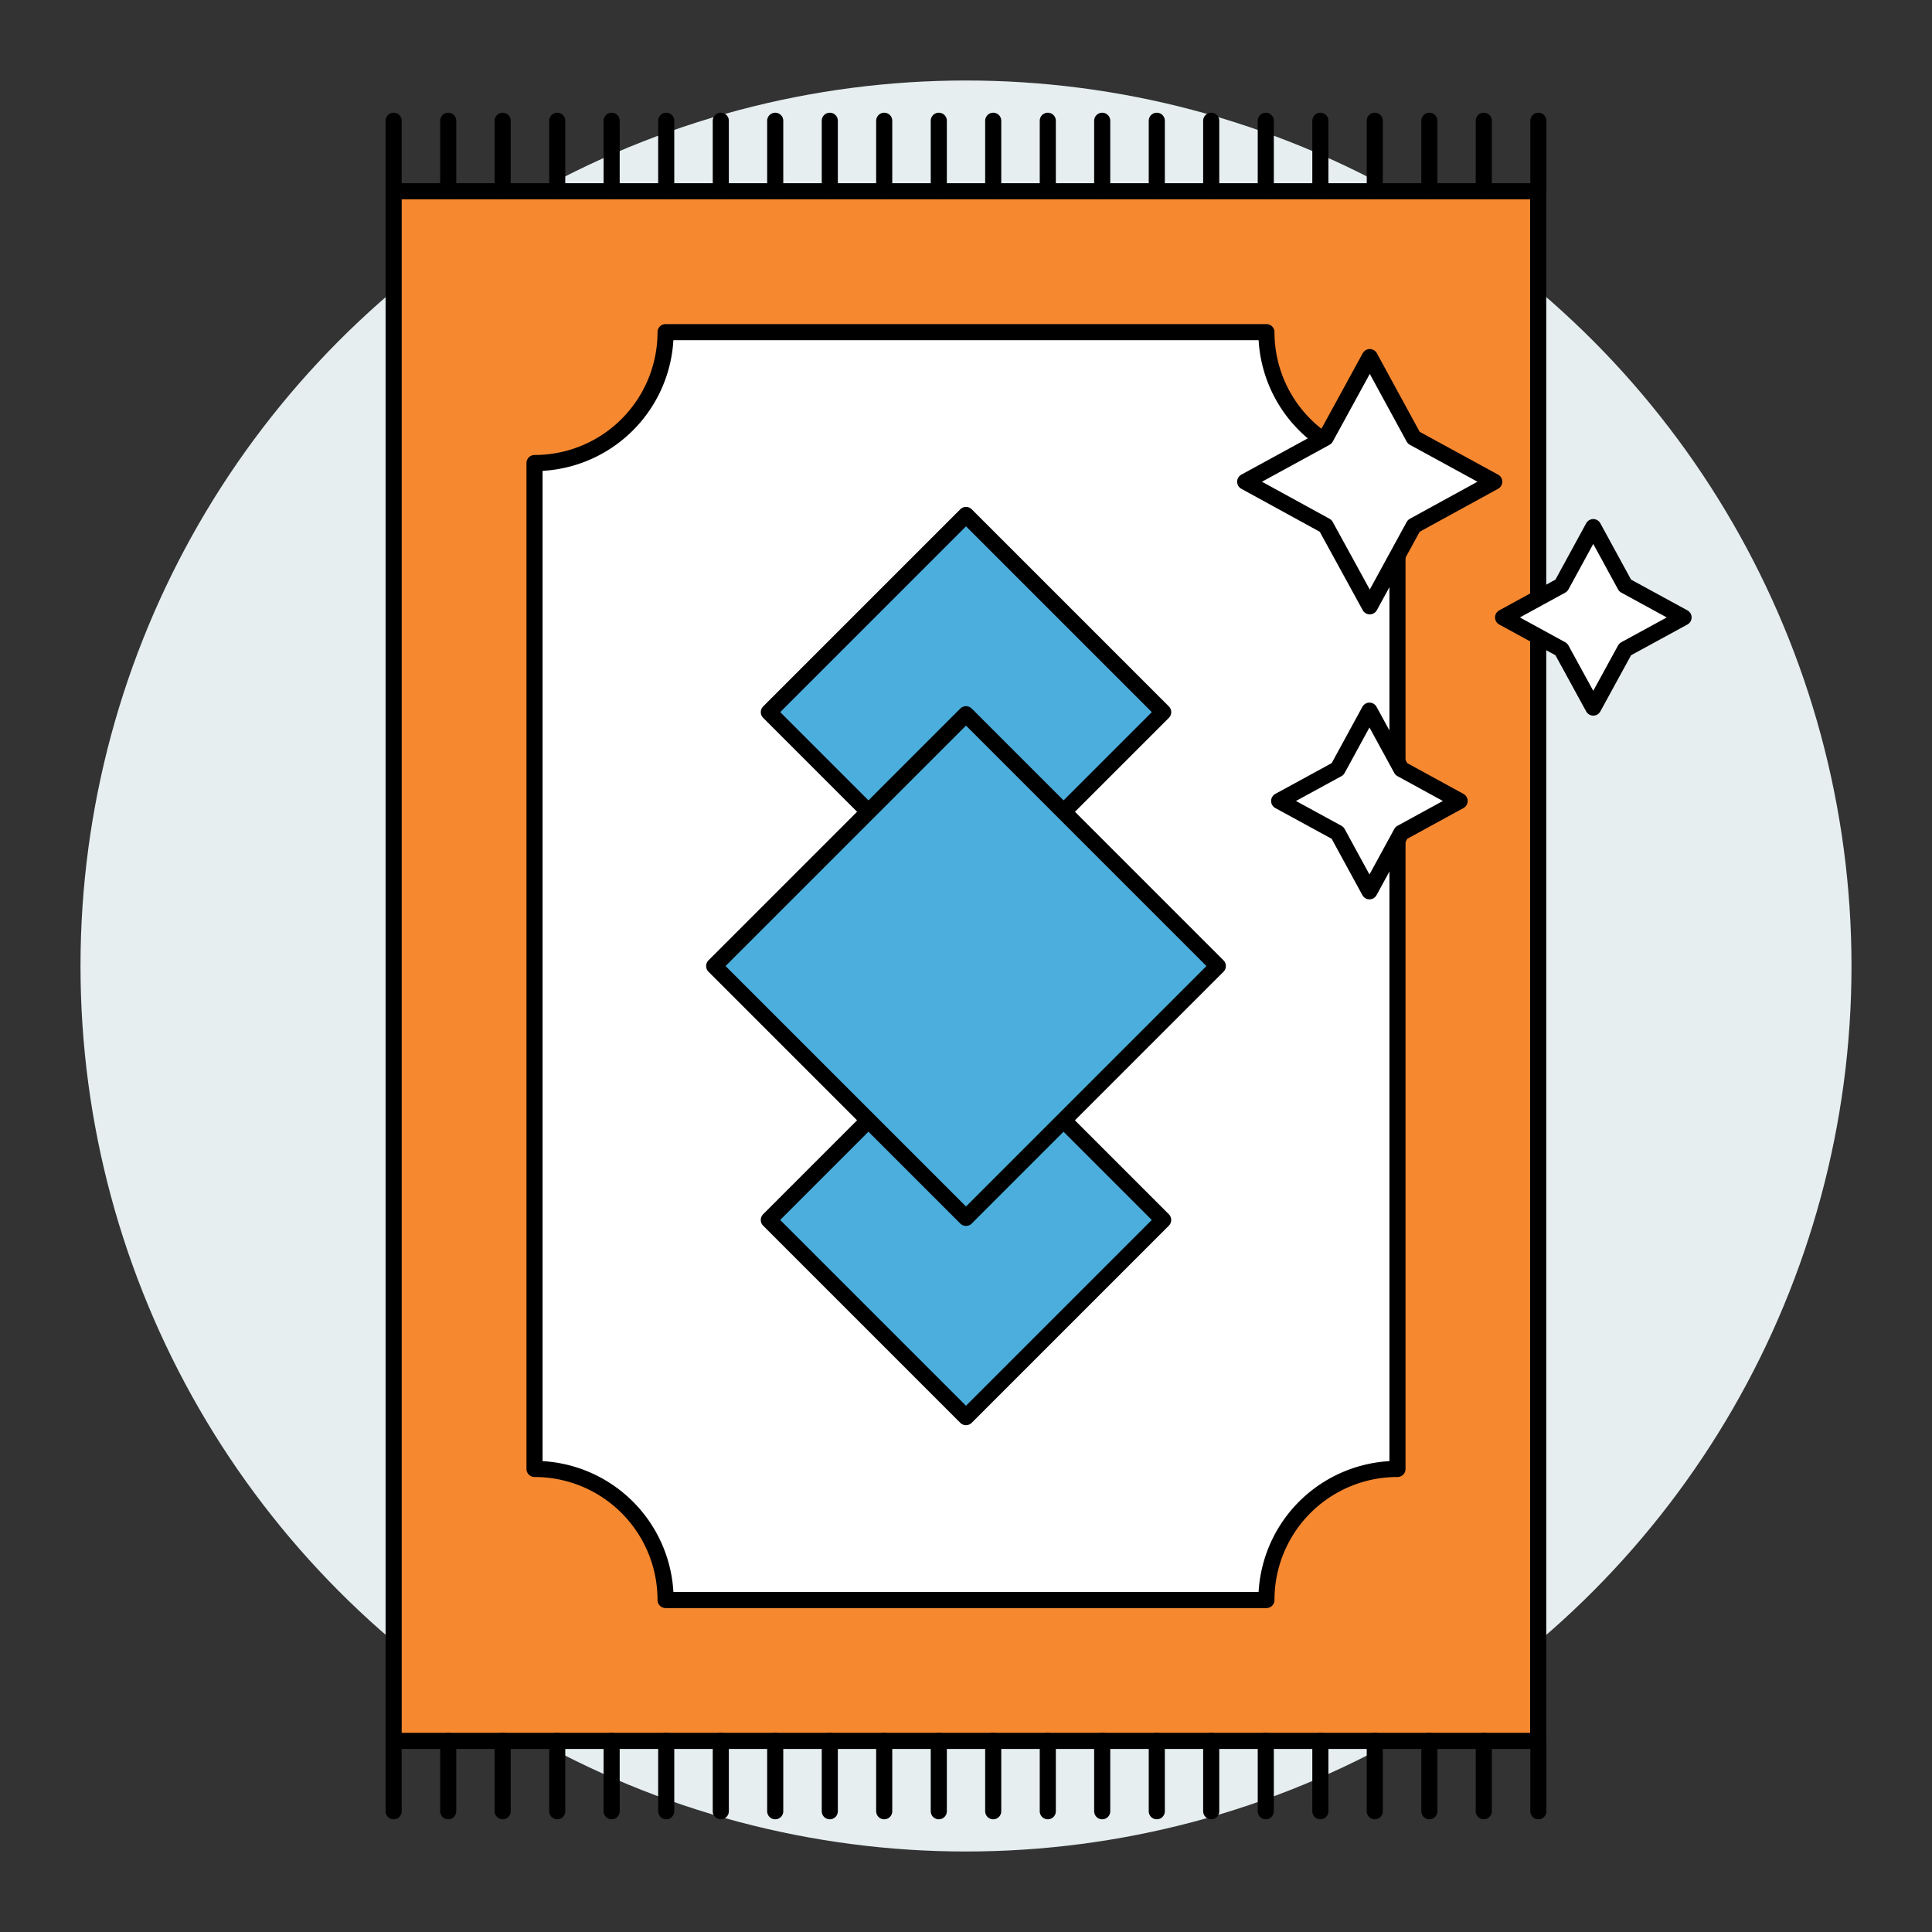
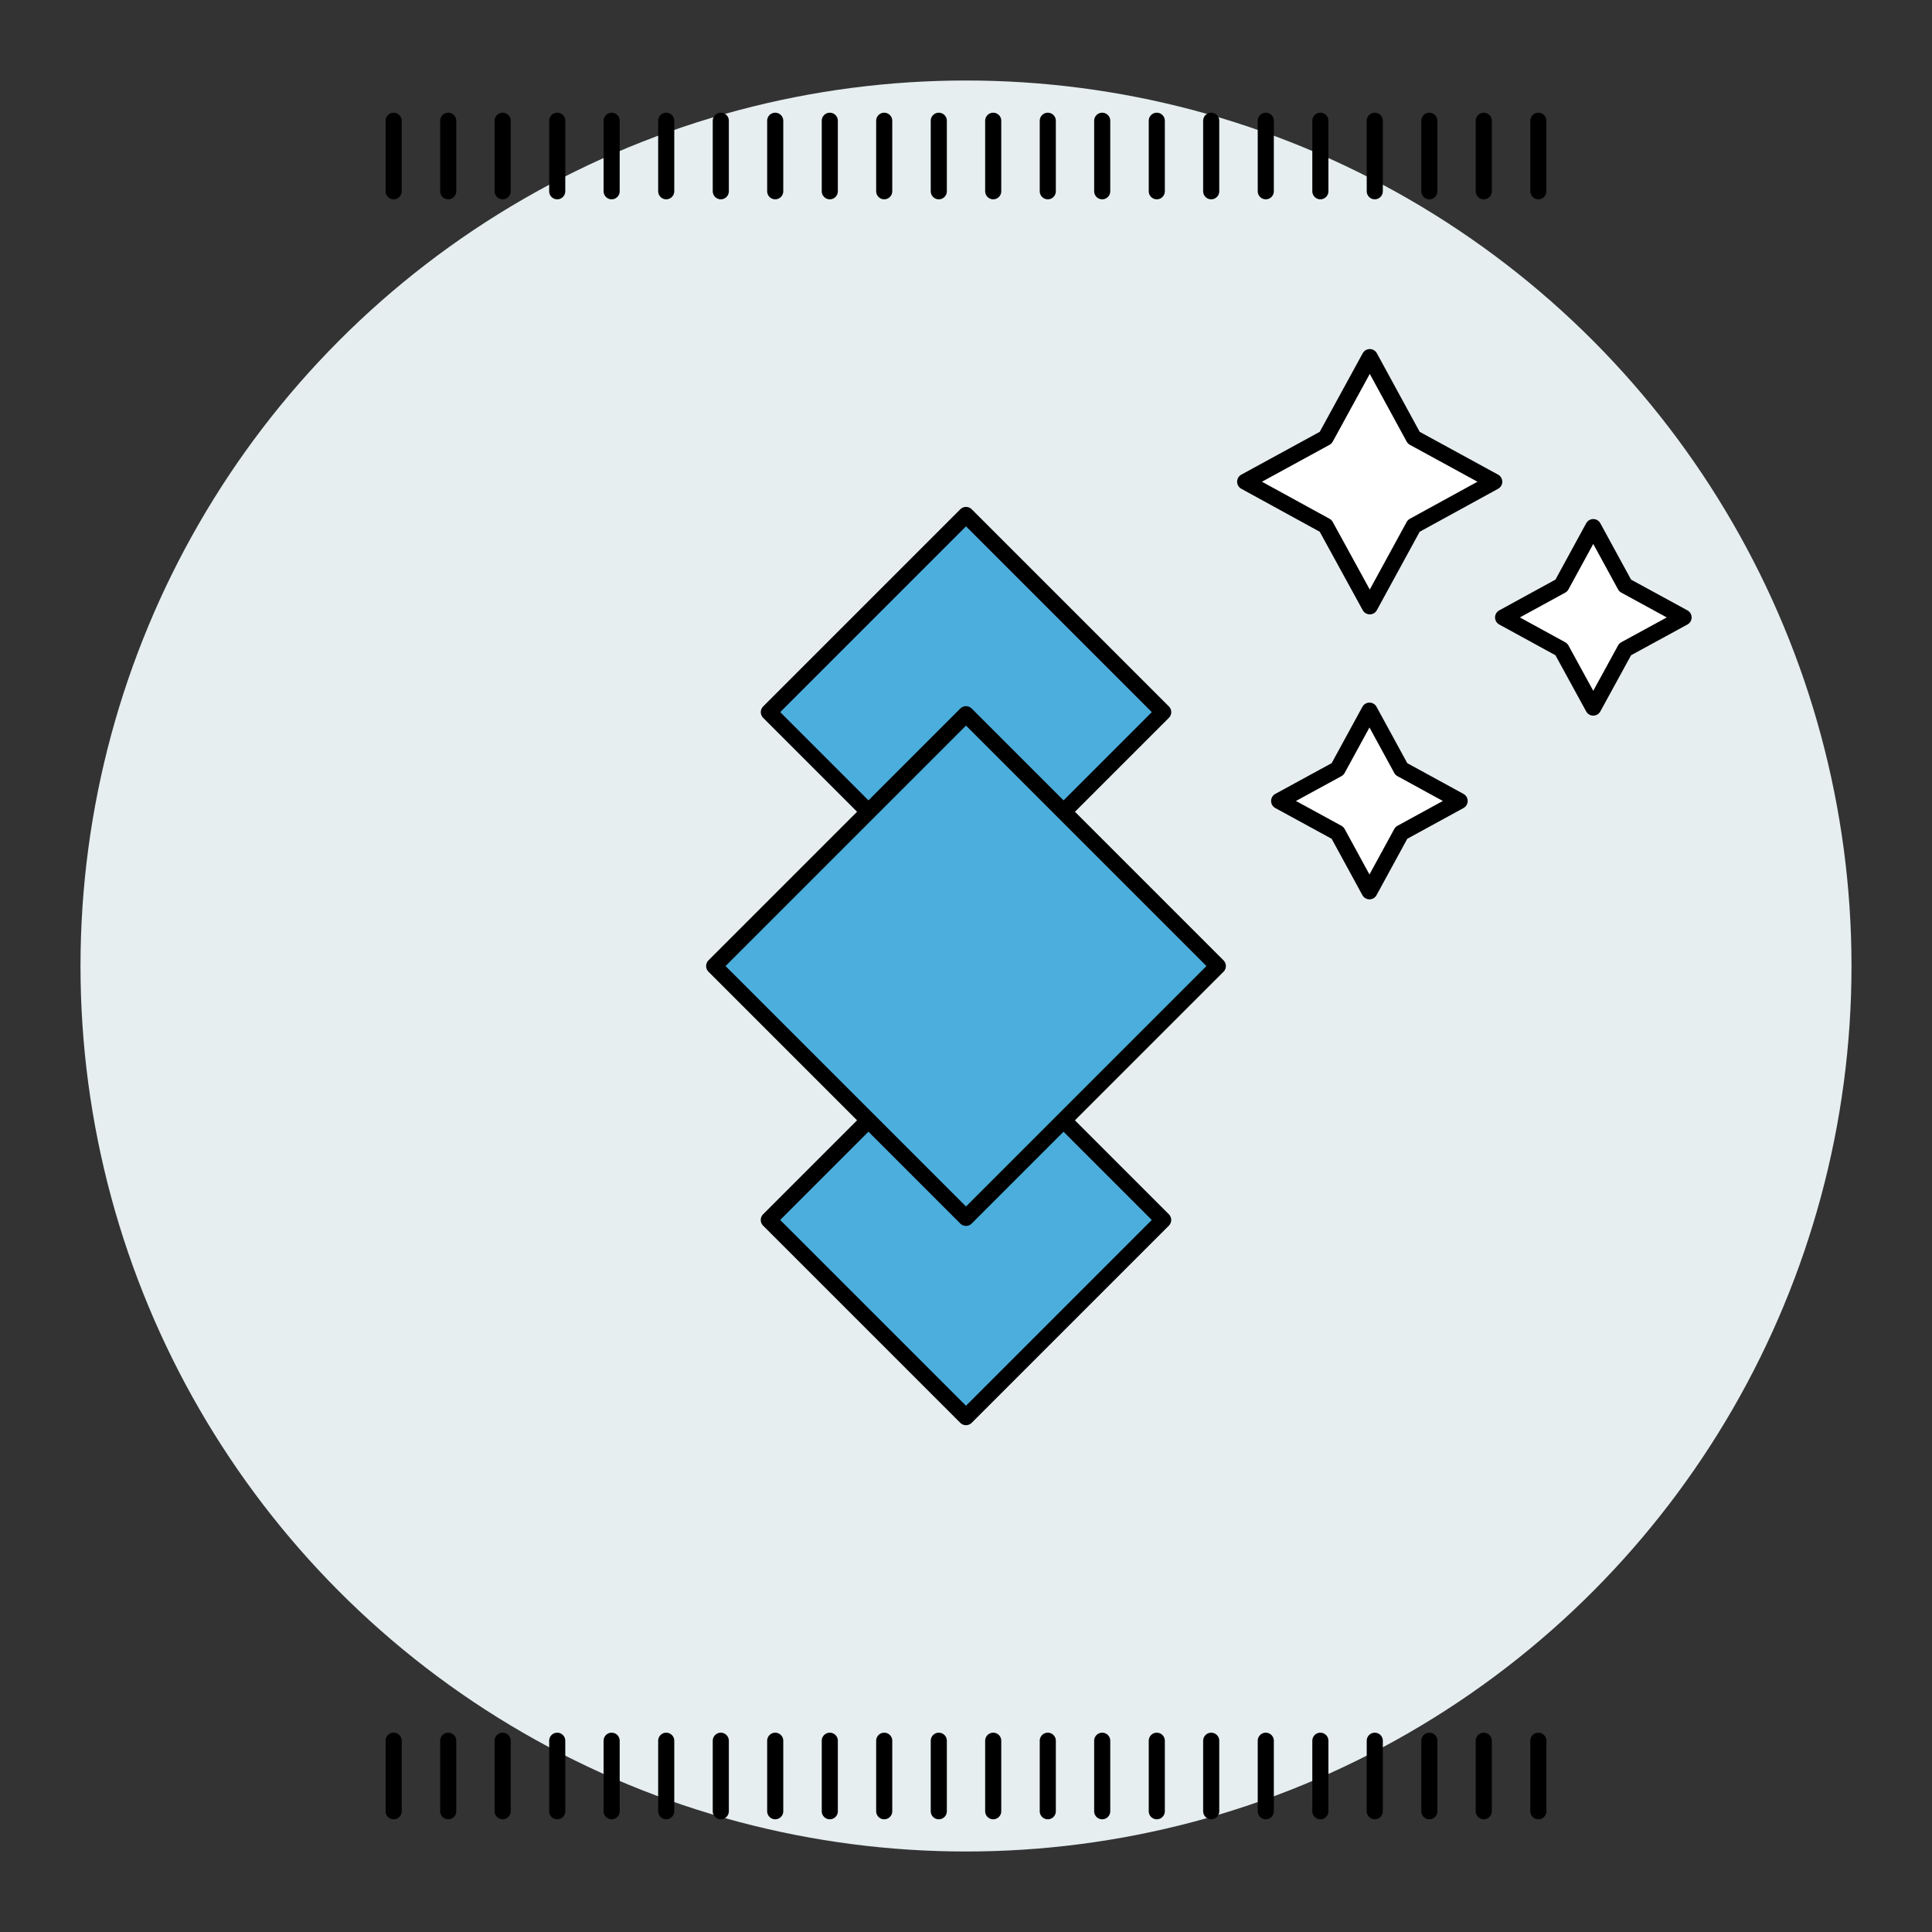
<svg xmlns="http://www.w3.org/2000/svg" id="Layer_1" data-name="Layer 1" viewBox="0 0 120 120">
  <rect x="0" y="0" width="120" height="120" fill="#333333" stroke="none" />
  <defs>
    <style>.cls-1{fill:#e6eef0;}.cls-2{fill:#f68830;}.cls-2,.cls-3,.cls-4{stroke:#000;stroke-linecap:round;stroke-linejoin:round;}.cls-3{fill:#fff;}.cls-4{fill:#4caedd;}</style>
  </defs>
  <circle class="cls-1" cx="60" cy="60" r="55" />
-   <rect class="cls-2" x="24.45" y="11.88" width="71.09" height="96.25" />
-   <path class="cls-3" d="M33.2,91.24V28.76a8.13,8.13,0,0,0,8.14-8.13H78.66a8.13,8.13,0,0,0,8.14,8.13V91.24a8.13,8.13,0,0,0-8.14,8.14H41.34A8.13,8.13,0,0,0,33.2,91.24Z" />
  <line class="cls-2" x1="95.55" y1="11.88" x2="95.55" y2="7.5" />
  <line class="cls-2" x1="92.16" y1="11.88" x2="92.16" y2="7.5" />
  <line class="cls-2" x1="88.78" y1="11.88" x2="88.78" y2="7.5" />
  <line class="cls-2" x1="85.39" y1="11.88" x2="85.39" y2="7.5" />
  <line class="cls-2" x1="82.01" y1="11.88" x2="82.01" y2="7.5" />
  <line class="cls-2" x1="78.62" y1="11.88" x2="78.62" y2="7.5" />
  <line class="cls-2" x1="75.23" y1="11.88" x2="75.23" y2="7.5" />
  <line class="cls-2" x1="71.85" y1="11.88" x2="71.85" y2="7.5" />
  <line class="cls-2" x1="68.46" y1="11.88" x2="68.46" y2="7.5" />
  <line class="cls-2" x1="65.08" y1="11.88" x2="65.08" y2="7.5" />
  <line class="cls-2" x1="61.69" y1="11.88" x2="61.69" y2="7.5" />
  <line class="cls-2" x1="58.31" y1="11.88" x2="58.31" y2="7.5" />
  <line class="cls-2" x1="54.92" y1="11.88" x2="54.92" y2="7.5" />
  <line class="cls-2" x1="51.54" y1="11.88" x2="51.54" y2="7.5" />
  <line class="cls-2" x1="48.15" y1="11.88" x2="48.15" y2="7.5" />
  <line class="cls-2" x1="44.77" y1="11.88" x2="44.77" y2="7.5" />
  <line class="cls-2" x1="41.38" y1="11.88" x2="41.38" y2="7.5" />
  <line class="cls-2" x1="37.99" y1="11.88" x2="37.99" y2="7.5" />
  <line class="cls-2" x1="34.61" y1="11.88" x2="34.61" y2="7.5" />
  <line class="cls-2" x1="31.22" y1="11.88" x2="31.22" y2="7.5" />
  <line class="cls-2" x1="27.84" y1="11.88" x2="27.84" y2="7.5" />
  <line class="cls-2" x1="24.45" y1="11.88" x2="24.45" y2="7.5" />
  <line class="cls-2" x1="95.55" y1="112.5" x2="95.55" y2="108.12" />
  <line class="cls-2" x1="92.16" y1="112.5" x2="92.16" y2="108.12" />
  <line class="cls-2" x1="88.78" y1="112.5" x2="88.78" y2="108.12" />
  <line class="cls-2" x1="85.39" y1="112.5" x2="85.39" y2="108.12" />
  <line class="cls-2" x1="82.01" y1="112.5" x2="82.01" y2="108.12" />
  <line class="cls-2" x1="78.62" y1="112.5" x2="78.62" y2="108.12" />
  <line class="cls-2" x1="75.23" y1="112.5" x2="75.23" y2="108.12" />
  <line class="cls-2" x1="71.85" y1="112.5" x2="71.85" y2="108.12" />
  <line class="cls-2" x1="68.46" y1="112.5" x2="68.46" y2="108.12" />
  <line class="cls-2" x1="65.08" y1="112.5" x2="65.08" y2="108.12" />
  <line class="cls-2" x1="61.69" y1="112.5" x2="61.69" y2="108.12" />
  <line class="cls-2" x1="58.31" y1="112.5" x2="58.31" y2="108.12" />
  <line class="cls-2" x1="54.92" y1="112.5" x2="54.92" y2="108.12" />
  <line class="cls-2" x1="51.54" y1="112.5" x2="51.54" y2="108.12" />
  <line class="cls-2" x1="48.15" y1="112.5" x2="48.15" y2="108.12" />
  <line class="cls-2" x1="44.77" y1="112.5" x2="44.77" y2="108.12" />
  <line class="cls-2" x1="41.38" y1="112.5" x2="41.38" y2="108.12" />
  <line class="cls-2" x1="37.99" y1="112.5" x2="37.99" y2="108.12" />
  <line class="cls-2" x1="34.61" y1="112.5" x2="34.61" y2="108.12" />
  <line class="cls-2" x1="31.22" y1="112.5" x2="31.22" y2="108.12" />
  <line class="cls-2" x1="27.84" y1="112.5" x2="27.84" y2="108.12" />
  <line class="cls-2" x1="24.45" y1="112.5" x2="24.45" y2="108.12" />
  <rect class="cls-4" x="51.34" y="35.57" width="17.32" height="17.32" transform="translate(48.85 -29.47) rotate(45)" />
  <rect class="cls-4" x="51.34" y="67.11" width="17.32" height="17.32" transform="translate(71.15 -20.23) rotate(45)" />
  <rect class="cls-4" x="48.94" y="48.94" width="22.12" height="22.12" transform="translate(60 -24.85) rotate(45)" />
  <polygon class="cls-3" points="85.08 22.18 87.81 27.19 92.81 29.92 87.81 32.66 85.08 37.66 82.34 32.66 77.34 29.92 82.34 27.19 85.08 22.18" />
  <polygon class="cls-3" points="85.06 44.14 87.04 47.77 90.66 49.75 87.04 51.73 85.06 55.36 83.08 51.73 79.45 49.75 83.08 47.77 85.06 44.14" />
  <polygon class="cls-3" points="98.96 32.74 100.94 36.37 104.57 38.35 100.94 40.33 98.96 43.95 96.98 40.33 93.36 38.35 96.98 36.37 98.96 32.74" />
</svg>